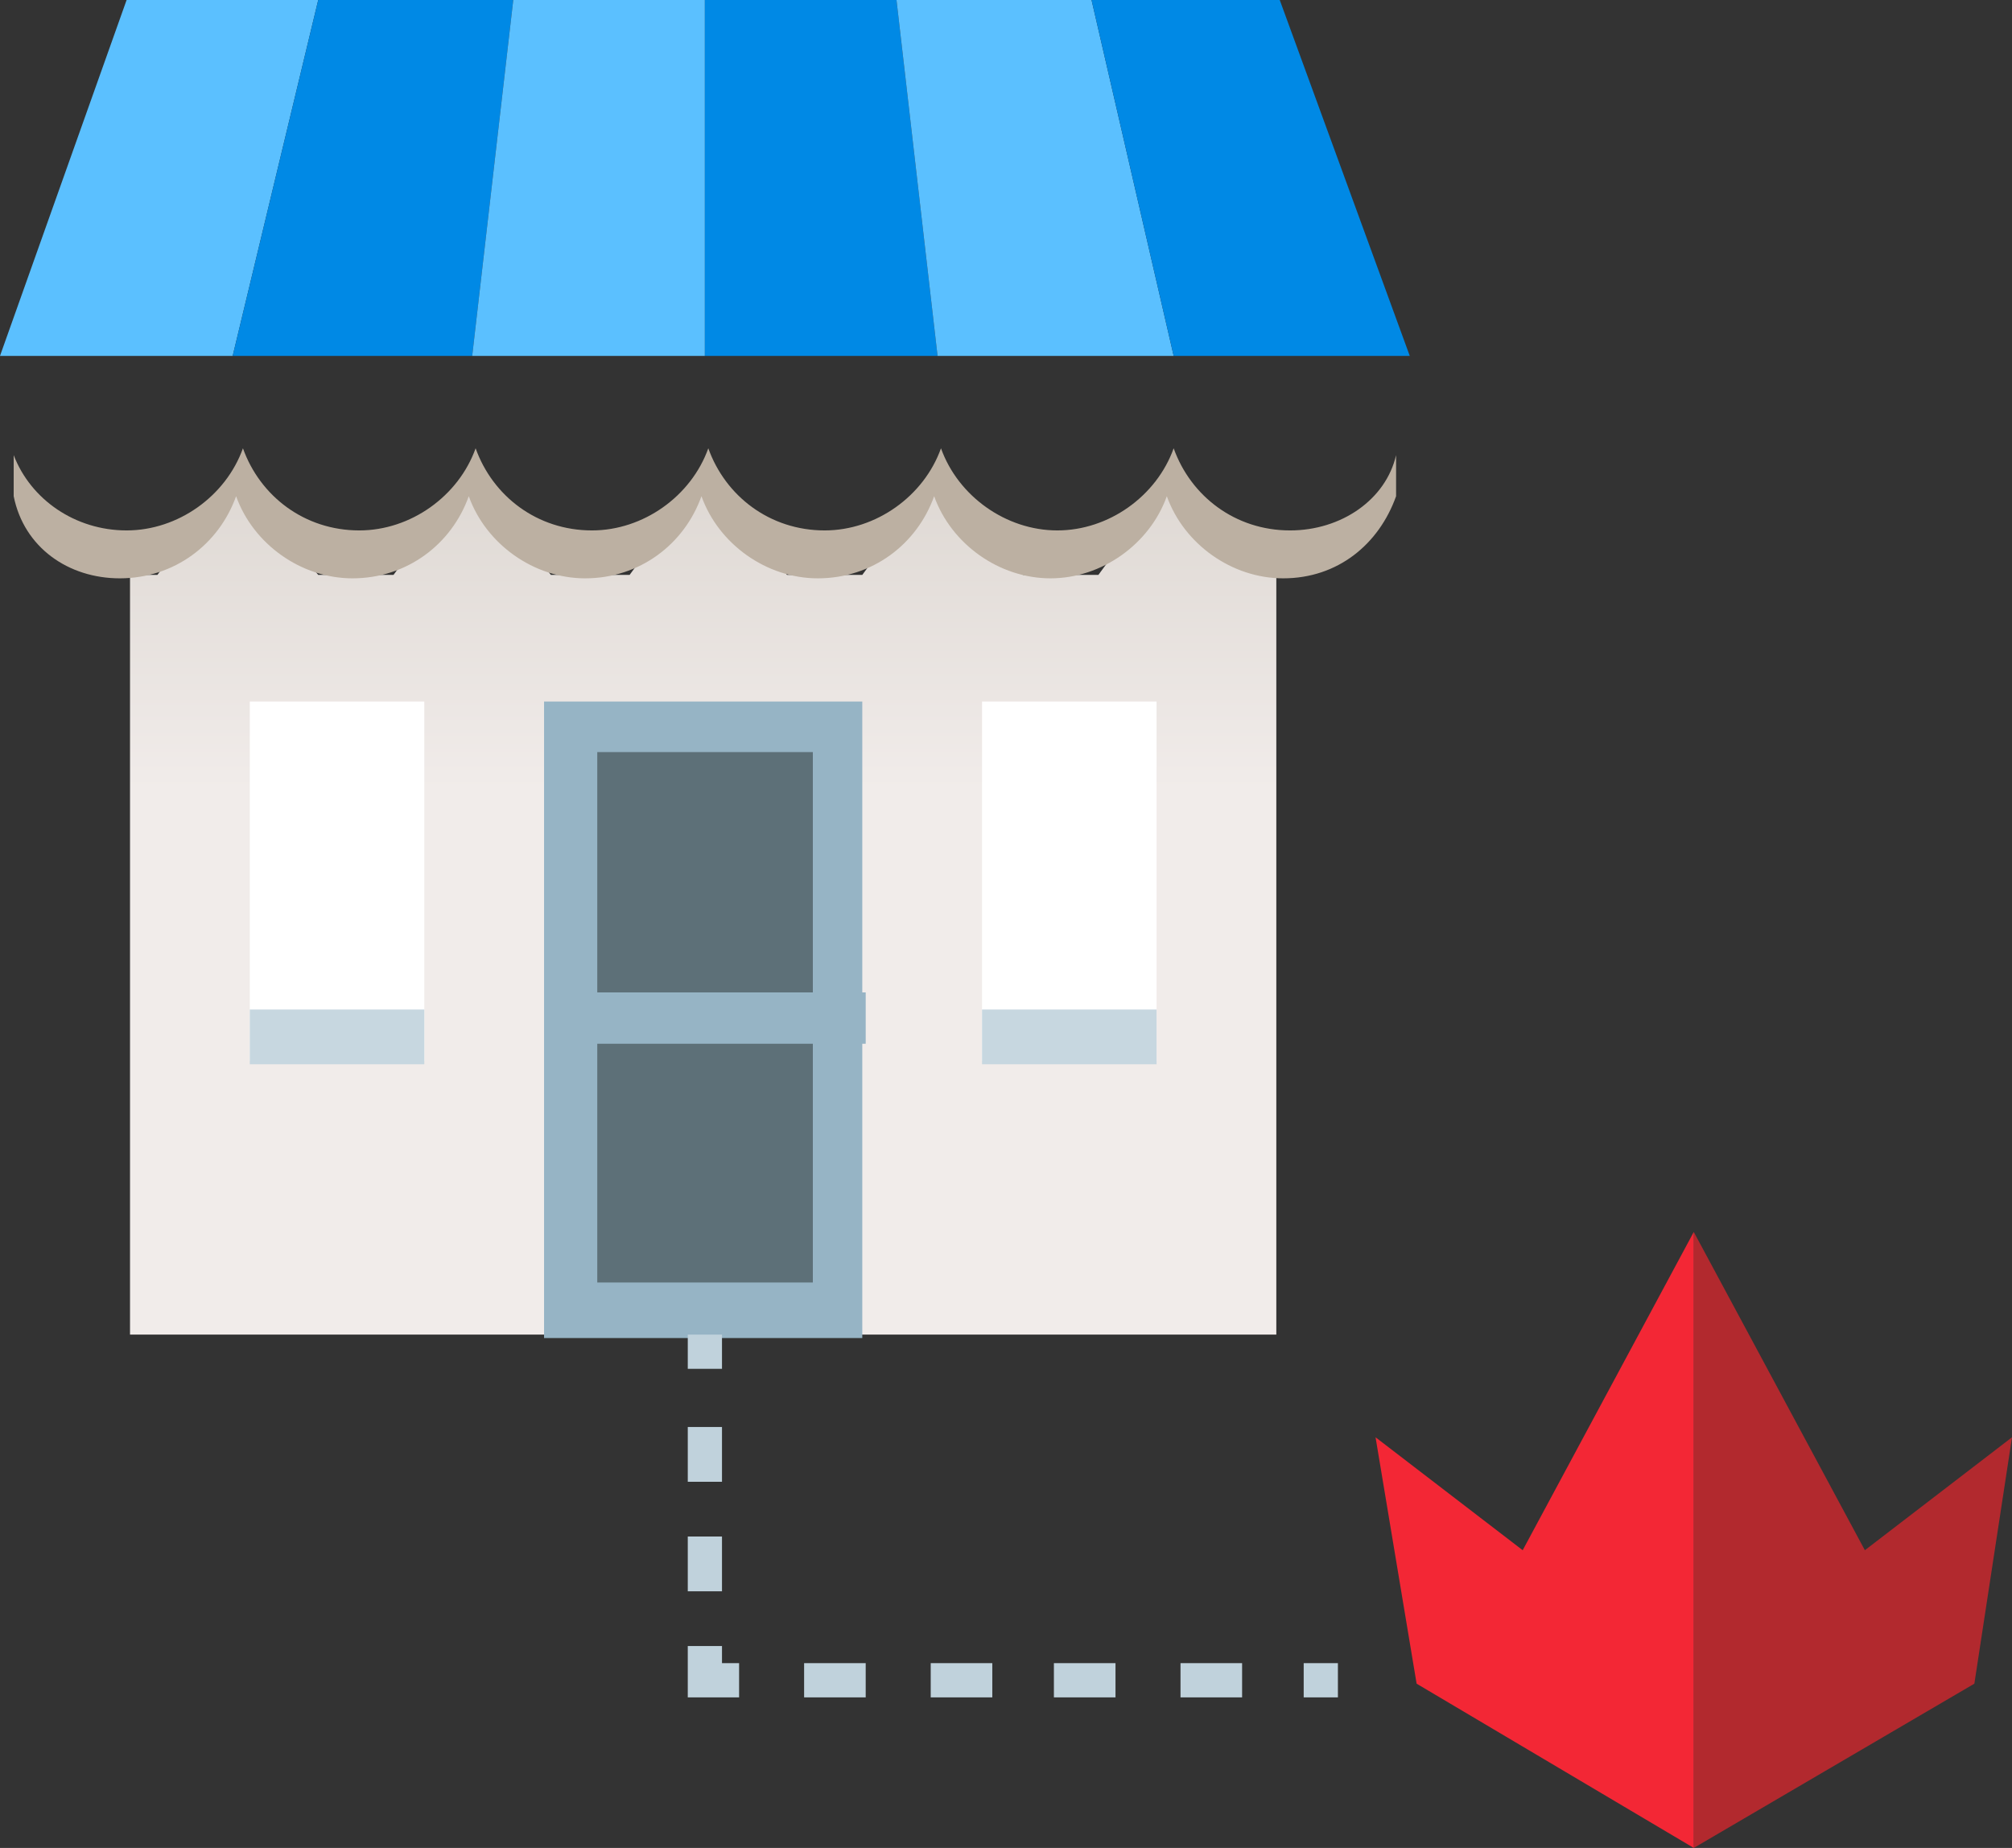
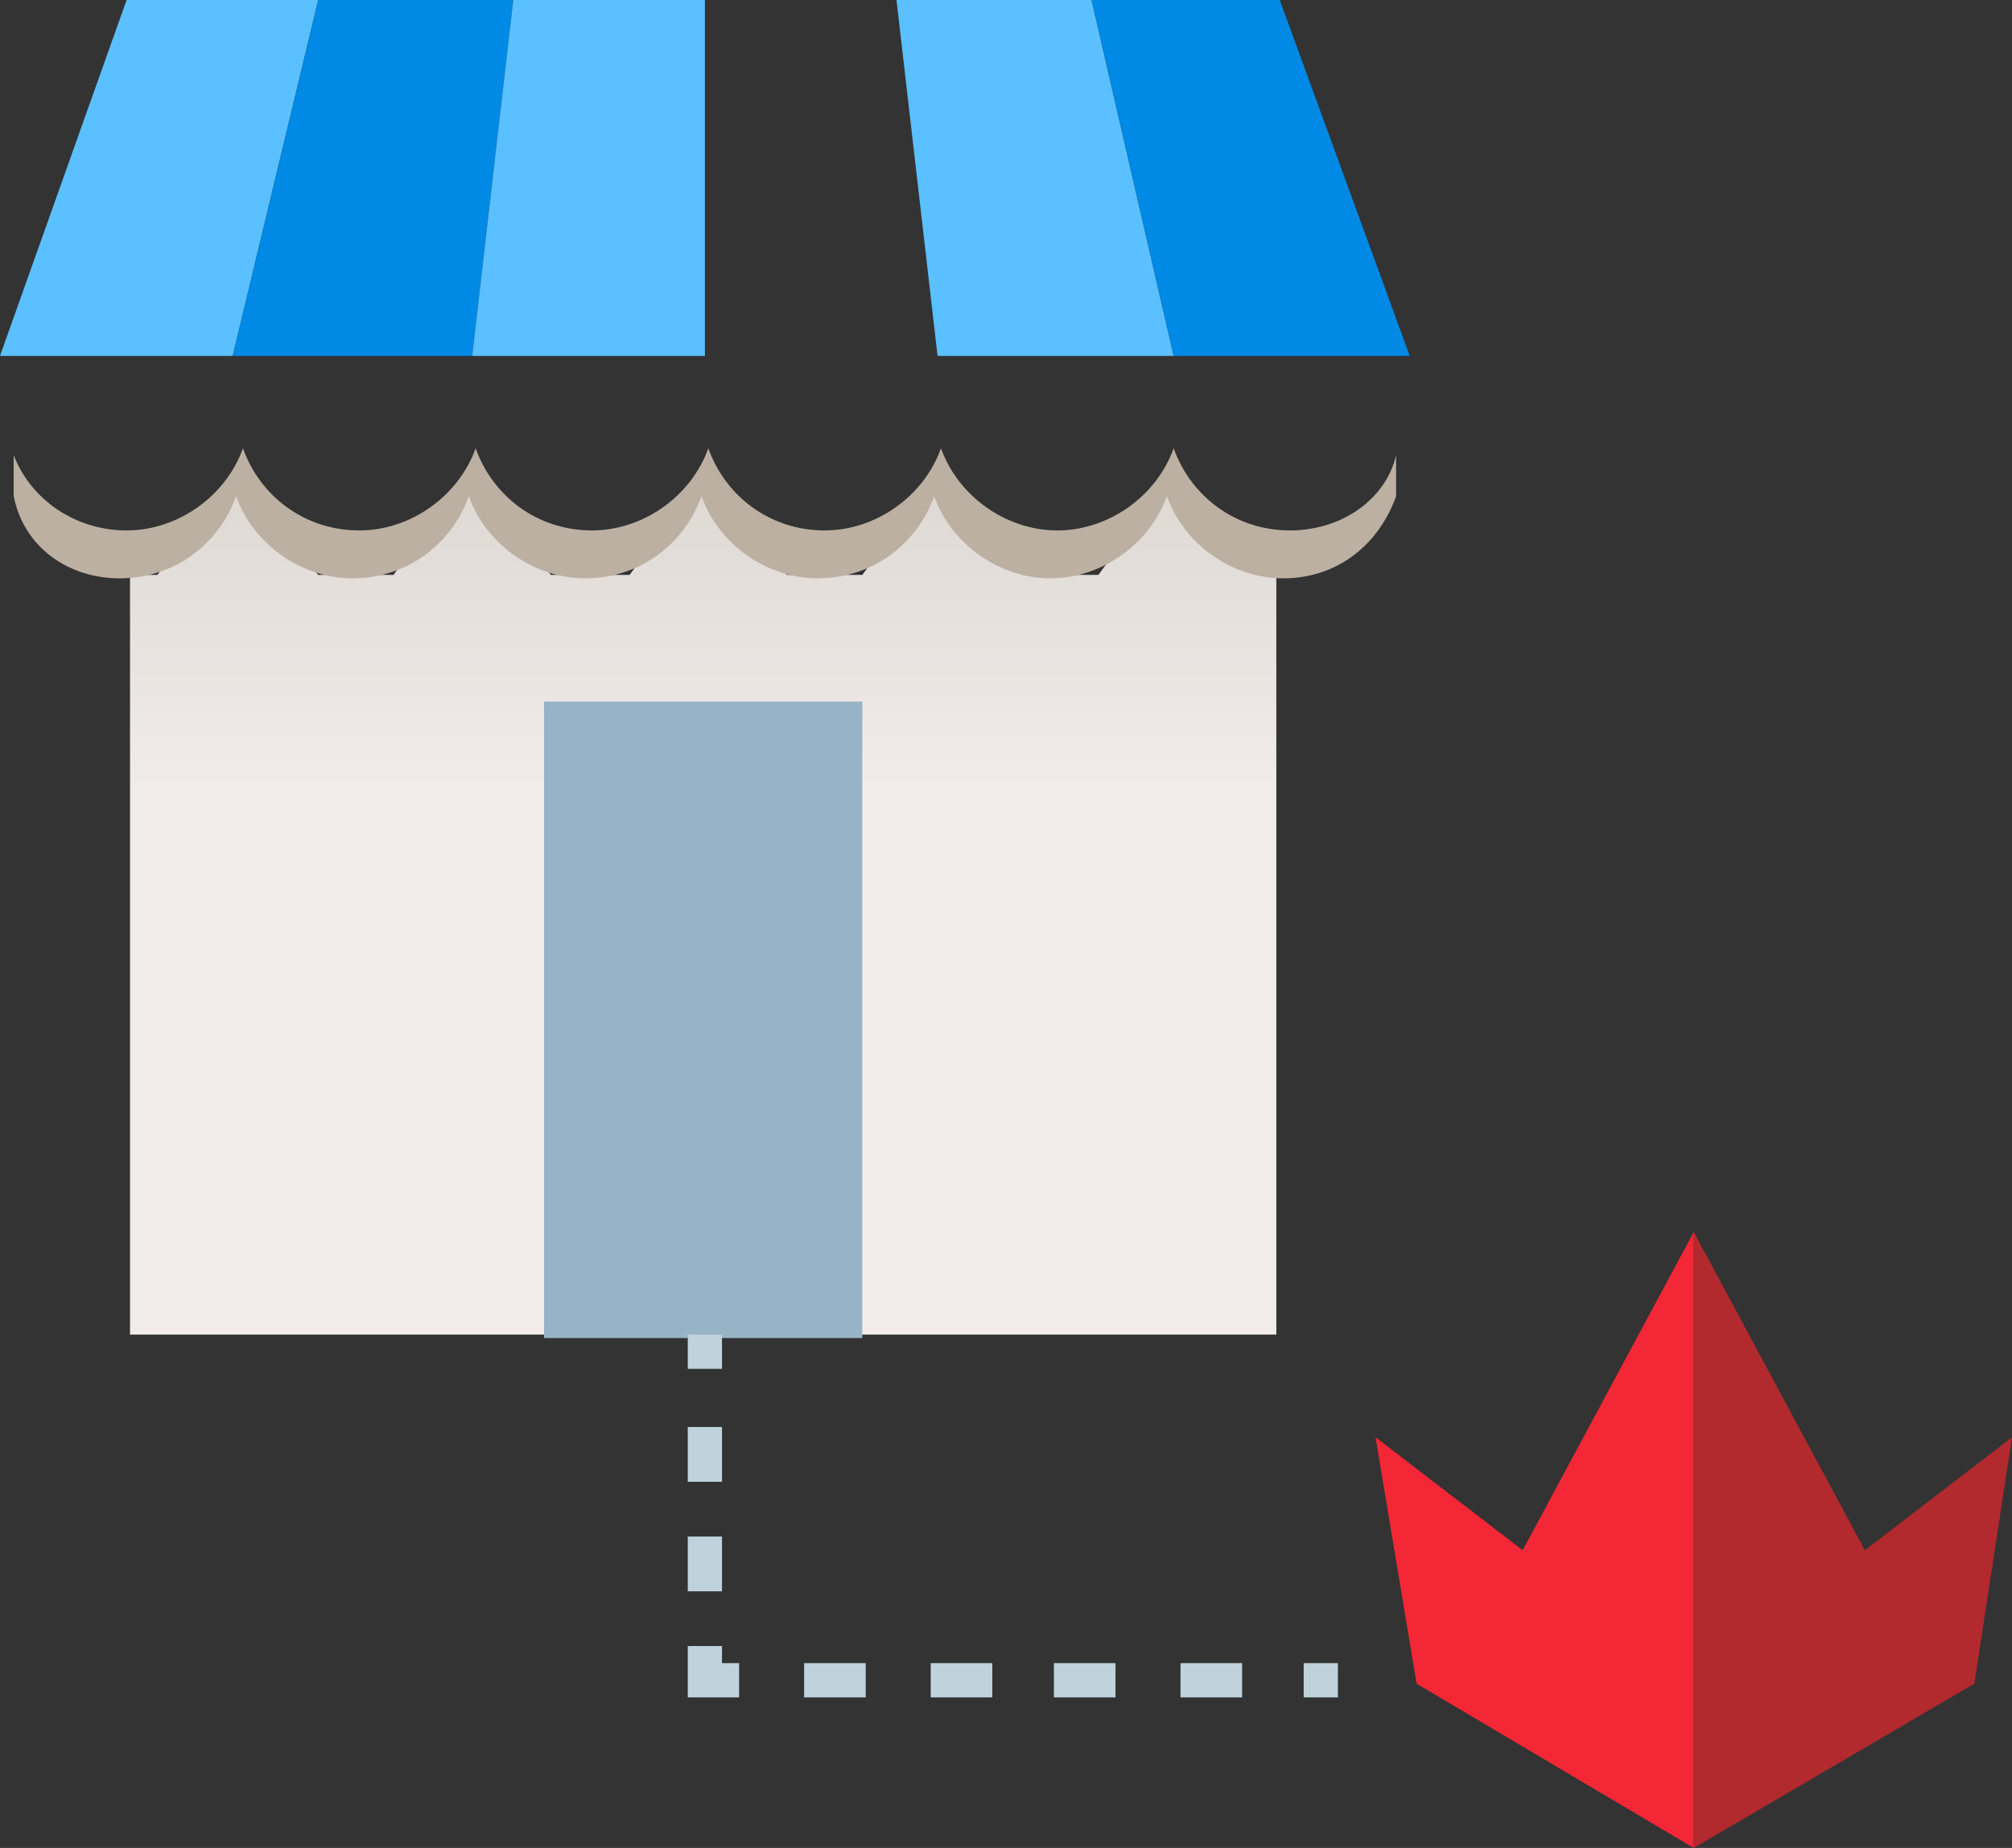
<svg xmlns="http://www.w3.org/2000/svg" version="1.1" id="Layer_1" x="0" y="0" width="58.8" height="54" xml:space="preserve">
  <rect width="100%" height="100%" fill="#333333" stroke="none" />
  <style>.st2{fill:#5bc0ff}.st3{fill:#0089e5}.st6{fill:#96b4c5}</style>
  <switch>
    <g>
      <path fill="#b2292e" d="M49.5 36v18l8.2-4.8 1.1-7.2-4.3 3.3z" />
      <path fill="#f32735" d="M49.5 36v18l-8.1-4.8-1.2-7.2 4.3 3.3z" />
      <path class="st2" d="M9.3 0H3.7L0 10.4h6.8z" />
      <path class="st3" d="M15 0H9.3L6.8 10.4h7z" />
      <path class="st2" d="M20.6 0H15l-1.2 10.4h6.8z" />
-       <path class="st3" d="M26.2 0h-5.6v10.4h6.8z" />
      <path class="st2" d="M31.9 0h-5.7l1.2 10.4h6.9z" />
      <path class="st3" d="M37.4 0h-5.5l2.4 10.4h6.9z" />
      <linearGradient id="SVGID_1_" gradientUnits="userSpaceOnUse" x1="20.546" y1="23.099" x2="20.546" y2="5.431">
        <stop offset="0" stop-color="#f1ecea" />
        <stop offset="1" stop-color="#ccc5bd" />
      </linearGradient>
      <path fill="url(#SVGID_1_)" d="M36.8 16.8l-2.5-3-2.2 3h-2.2l-2.5-3-2.2 3H23l-2.4-3-2.2 3h-2.3l-2.4-3-2.2 3H9.3l-2.5-3-2.2 3h-.8V39h33.5V16.8z" />
      <path d="M37.7 15.5c-1.6 0-2.9-1-3.4-2.4-.5 1.4-1.9 2.4-3.4 2.4s-2.9-1-3.4-2.4c-.5 1.4-1.9 2.4-3.4 2.4-1.6 0-2.9-1-3.4-2.4-.5 1.4-1.9 2.4-3.4 2.4-1.6 0-2.9-1-3.4-2.4-.5 1.4-1.9 2.4-3.4 2.4-1.6 0-2.9-1-3.4-2.4-.5 1.4-1.9 2.4-3.4 2.4S.9 14.6.4 13.3v1.2C.7 16 2 16.9 3.5 16.9c1.6 0 2.9-1 3.4-2.4.5 1.4 1.9 2.4 3.4 2.4 1.6 0 2.9-1 3.4-2.4.5 1.4 1.9 2.4 3.4 2.4 1.6 0 2.9-1 3.4-2.4.5 1.4 1.9 2.4 3.4 2.4 1.6 0 2.9-1 3.4-2.4.5 1.4 1.9 2.4 3.4 2.4s2.9-1 3.4-2.4c.5 1.4 1.9 2.4 3.4 2.4 1.6 0 2.8-1 3.3-2.4v-1.2c-.3 1.3-1.6 2.2-3.1 2.2z" fill="#bcb0a2" />
      <path class="st6" d="M15.9 20.5h9.3v18.6h-9.3z" />
-       <path transform="rotate(90 20.589 29.766)" fill="#5d7078" d="M12.8 26.6h15.5v6.3H12.8z" />
-       <path class="st6" d="M16.1 29h9.2v1.5h-9.2z" />
-       <path d="M7.3 20.5h5.1V31H7.3zm21.4 0h5.1V31h-5.1z" fill="#fff" />
-       <path d="M7.3 29.5h5.1v1.6H7.3zm21.4 0h5.1v1.6h-5.1z" fill="#c7d7e0" />
      <path d="M20.1 39h1v1h-1zm1 7.5h-1v-1.6h1v1.6zm0-3.2h-1v-1.6h1v1.6zm.5 6.3h-1.5v-1.5h1v.5h.5zm14.7 0h-1.8v-1h1.8v1zm-3.7 0h-1.8v-1h1.8v1zm-3.6 0h-1.8v-1H29v1zm-3.7 0h-1.8v-1h1.8v1zm12.8-1h1v1h-1z" fill="#c0d2dc" />
    </g>
  </switch>
</svg>